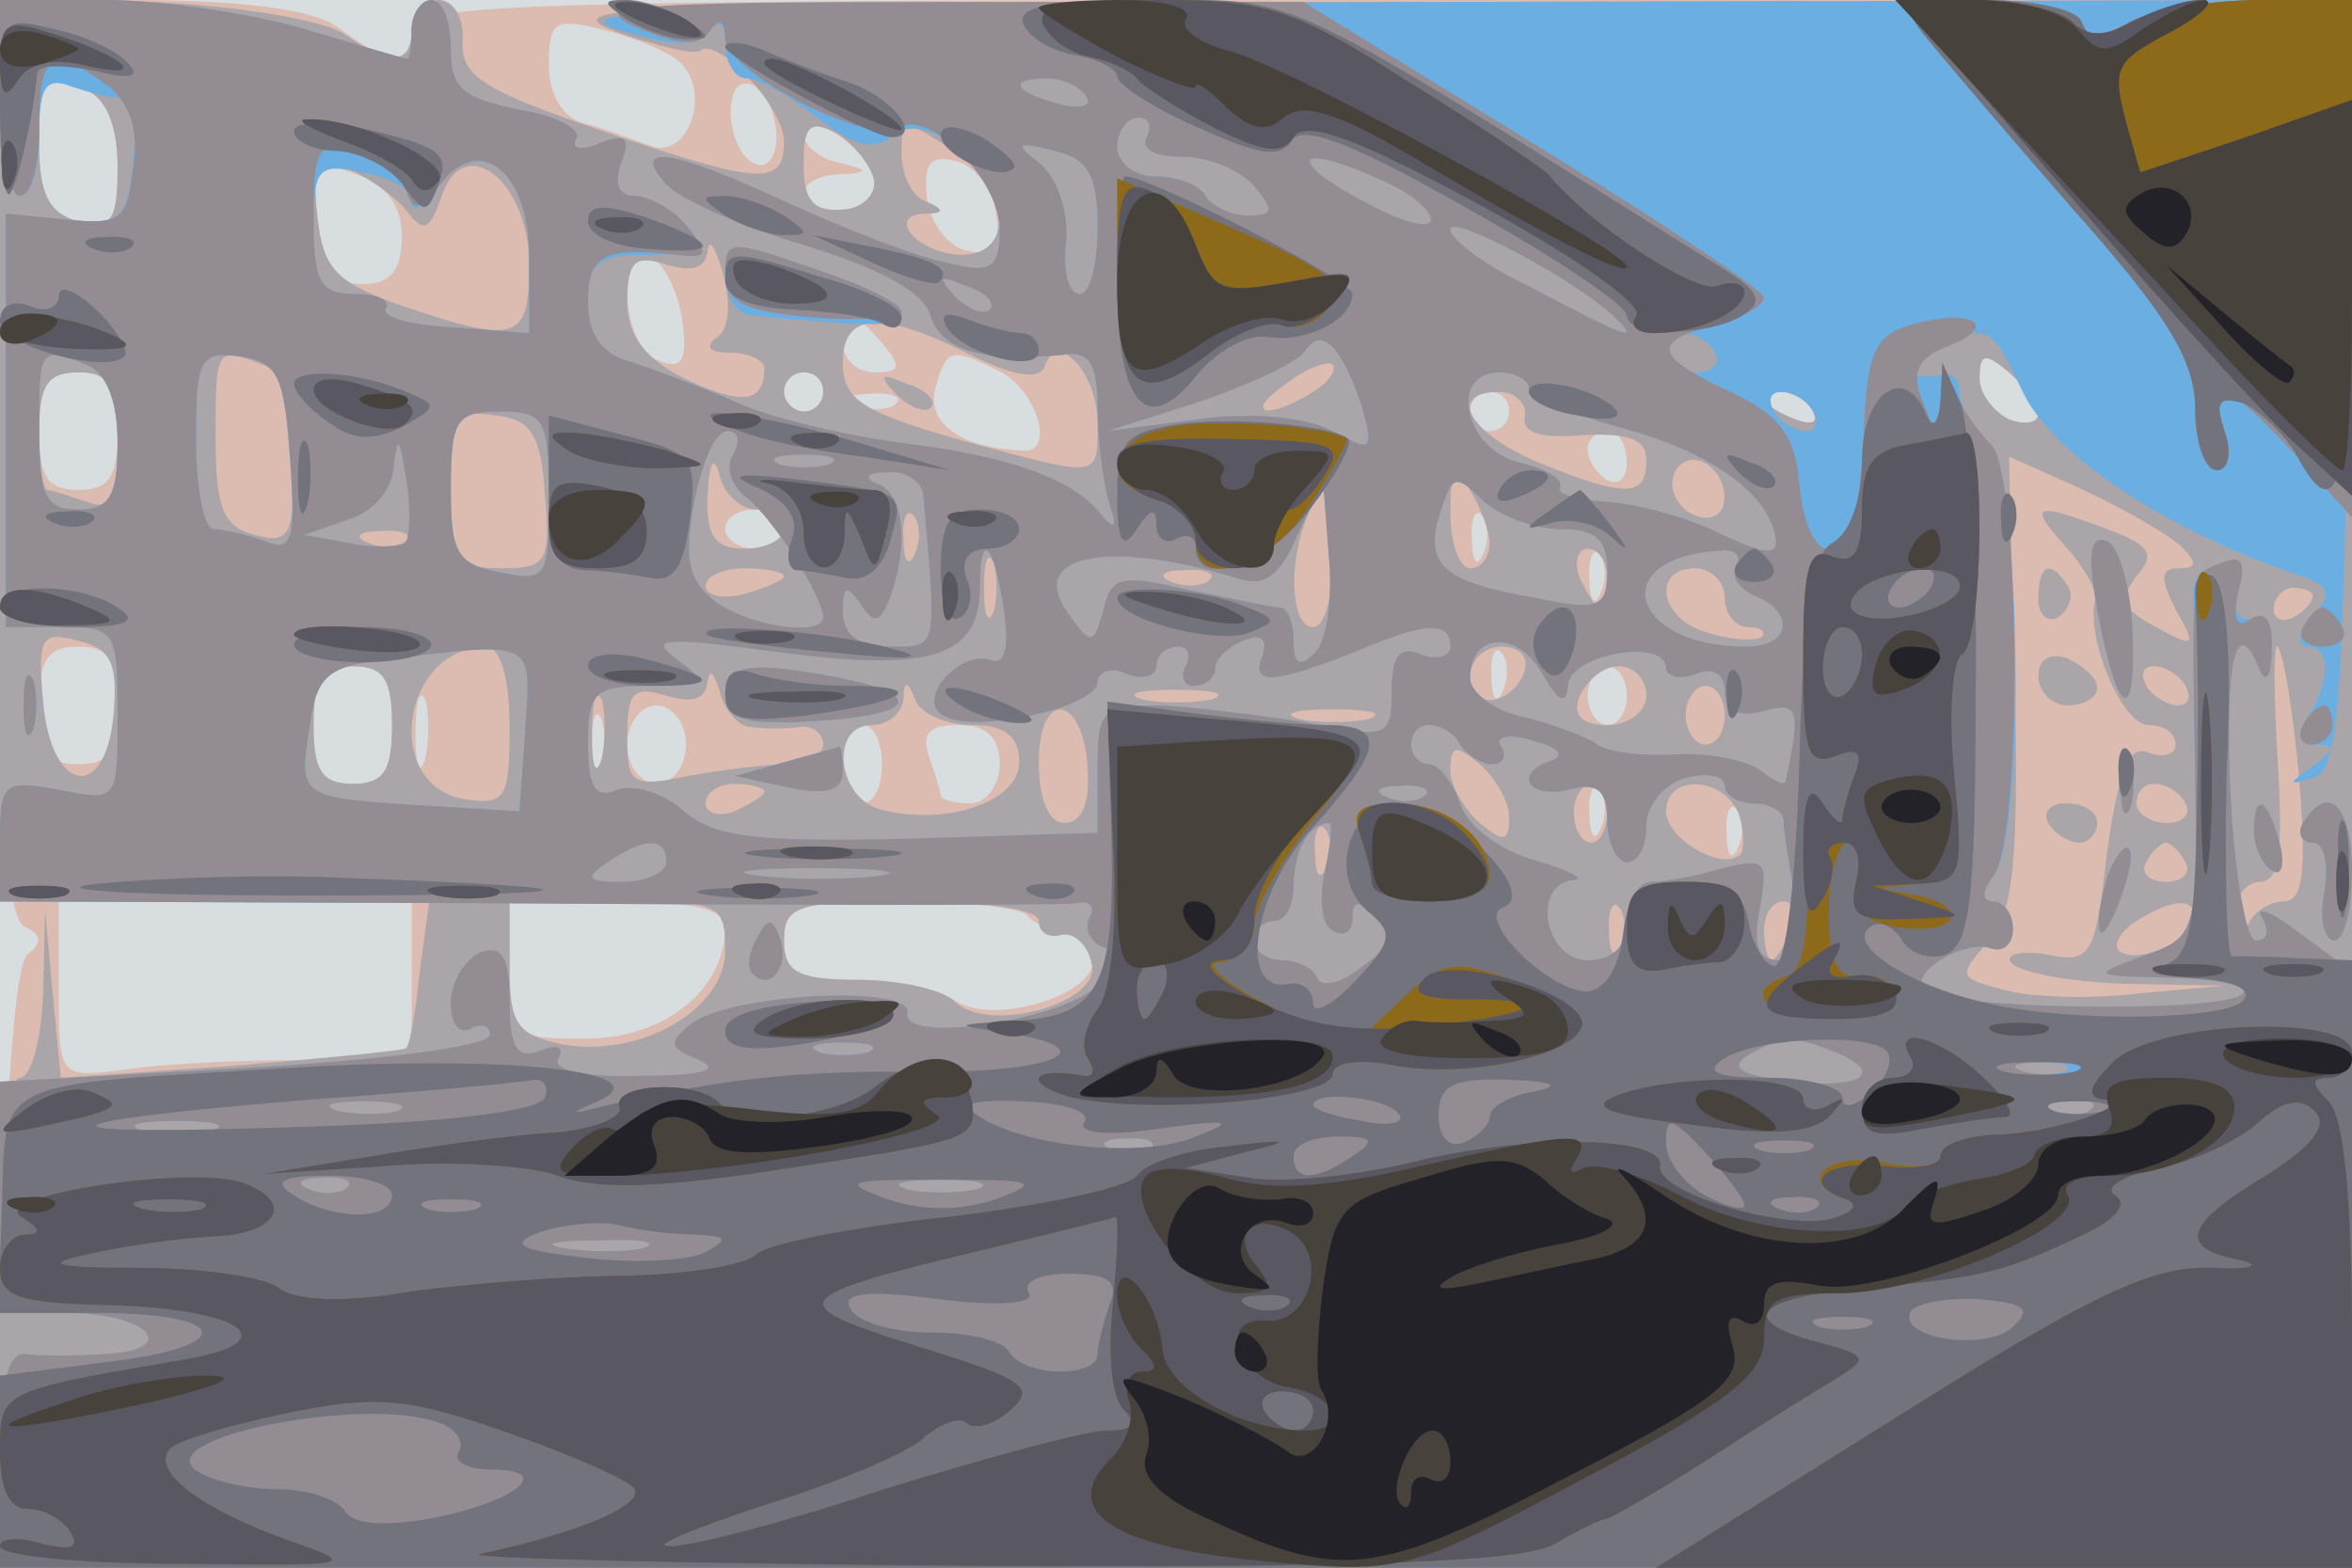
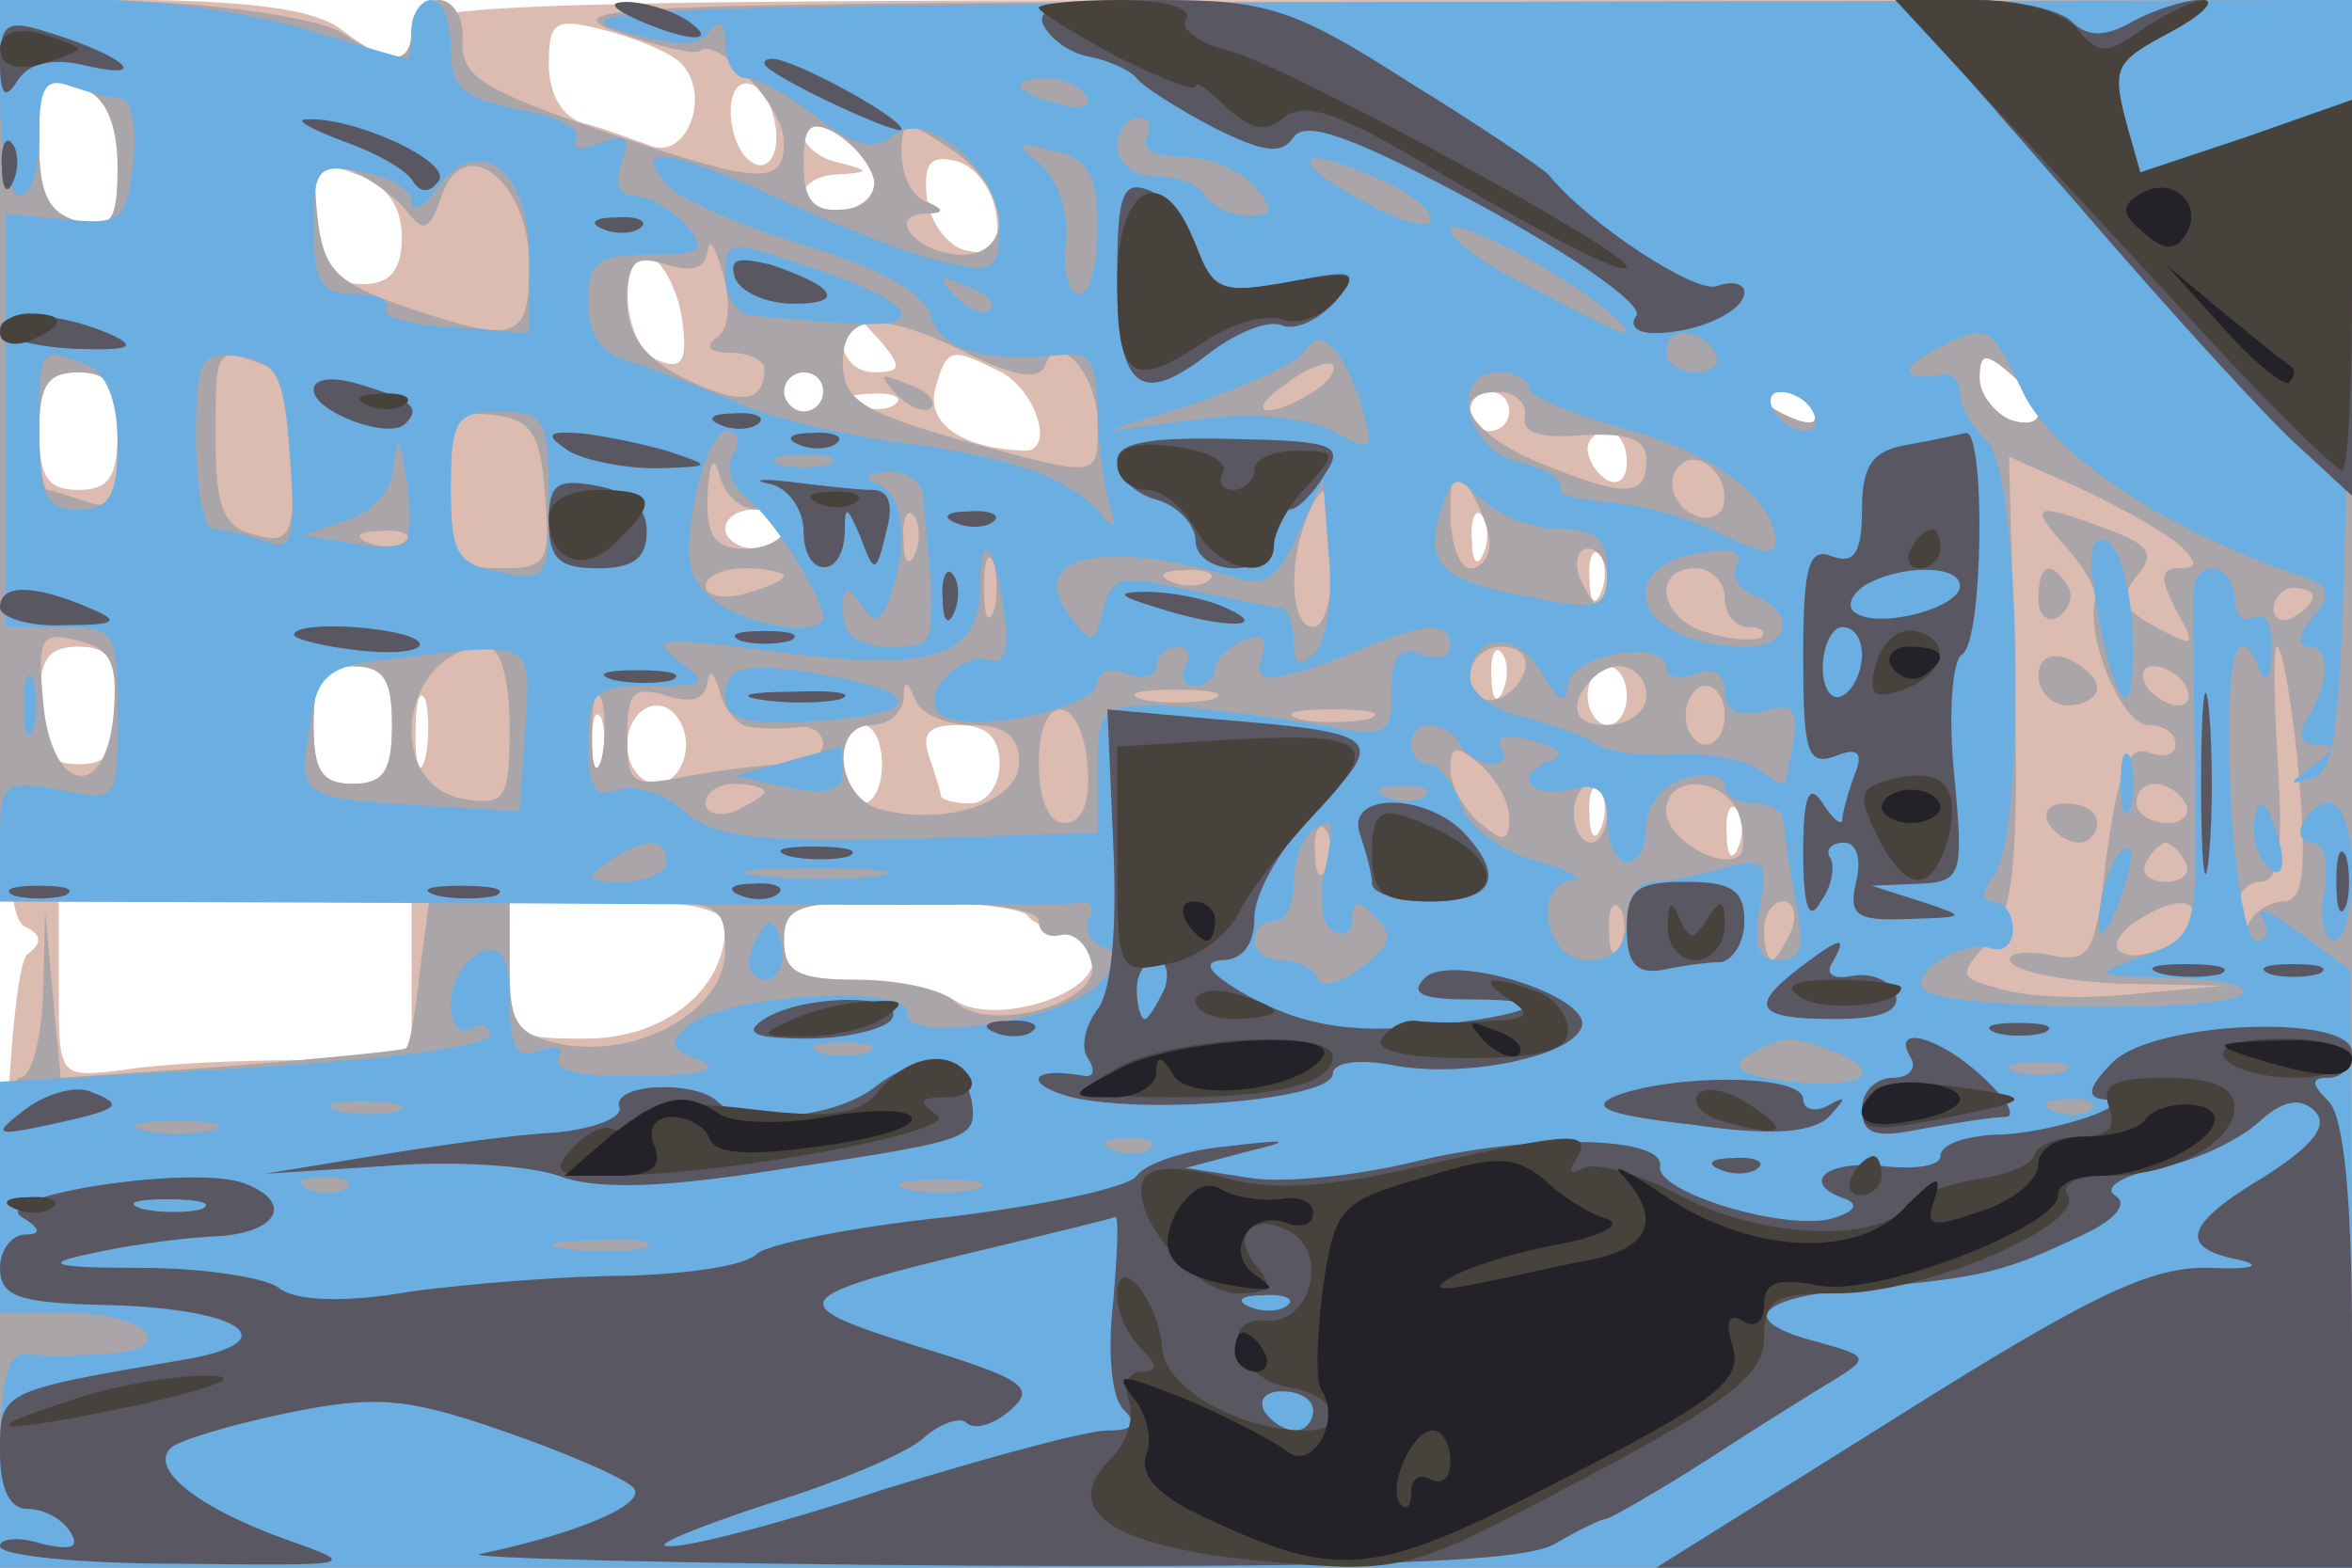
<svg xmlns="http://www.w3.org/2000/svg" width="120" height="80">
  <g>
    <svg width="120" height="80" />
    <svg width="120" height="80" version="1.0" viewBox="0 0 120 80">
      <g fill="#d8dedf" transform="matrix(.1 0 0 -.1 0 80)">
-         <path d="M0 400V0h1200v800H0V400z" />
-       </g>
+         </g>
    </svg>
    <svg width="120" height="80" version="1.0" viewBox="0 0 120 80">
      <g fill="#dcbbb1" transform="matrix(.1 0 0 -.1 0 80)">
        <path d="M0 566c0-178 3-236 13-239 8-4 9-8 1-14-6-5-11-69-13-160L-2 0h1202v800H705c-433 0-495-2-495-15 0-19-11-19-36 0-13 10-44 14-96 15H0V566zm346 203c18-15 5-52-15-43-9 3-24 9-33 11-11 3-18 15-18 30 0 22 3 24 27 18 16-4 33-11 39-16zM44 754c10-4 16-18 16-39 0-28-3-32-20-28-15 4-20 14-20 39 0 37 0 37 24 28zm352-21c1-12-4-19-10-17-16 6-18 46-3 41 7-2 12-13 13-24zm50-25c1-8-7-15-17-15-11-1-19 2-19 8 0 5 8 10 18 10 16 1 16 2 0 6-10 2-18 9-18 14 0 15 33-6 36-23zm-241-29c0-17-6-24-20-24-15 0-21 8-23 32-3 31-2 32 20 24 15-5 23-16 23-32zm303 13c3-18-1-23-14-20-9 1-19 13-21 26-2 18 1 23 14 20 10-2 19-14 21-26zm-160-55c3-21 0-26-12-21-19 7-22 58-3 52 6-3 13-17 15-31zm102-12c10-12 10-15-4-15-9 0-16 7-16 15s2 15 4 15 9-7 16-15zm61-15c18-10 27-40 12-40-31 1-50 13-46 31 6 22 8 22 34 9zm529-21c0-5-7-6-15-3-8 4-15 13-15 21 0 13 3 13 15 3 8-7 15-16 15-21zm-980-9c0-23-4-30-20-30s-20 7-20 30 4 30 20 30 20-7 20-30zm360 20c0-5-4-10-10-10-5 0-10 5-10 10 0 6 5 10 10 10 6 0 10-4 10-10zm37-6c-3-3-12-4-19-1-8 3-5 6 6 6 11 1 17-2 13-5zm313-4c0-5-4-10-10-10-5 0-10 5-10 10 0 6 5 10 10 10 6 0 10-4 10-10zm155 0c3-6-1-7-9-4-18 7-21 14-7 14 6 0 13-4 16-10zm-95-26c0-8-4-12-10-9-5 3-10 10-10 16 0 5 5 9 10 9 6 0 10-7 10-16zm-430-34c0-5-7-10-15-10s-15 5-15 10c0 6 7 10 15 10s15-4 15-10zm357-12c-3-8-6-5-6 6-1 11 2 17 5 13 3-3 4-12 1-19zm60-20c-3-8-6-5-6 6-1 11 2 17 5 13 3-3 4-12 1-19zM60 440c0-23-4-30-20-30s-20 7-20 30 4 30 20 30 20-7 20-30zm707 8c-3-8-6-5-6 6-1 11 2 17 5 13 3-3 4-12 1-19zm-567-18c0-23-4-30-20-30s-20 7-20 30 4 30 20 30 20-7 20-30zm630 15c0-8-4-15-10-15-5 0-10 7-10 15s5 15 10 15c6 0 10-7 10-15zm-613-32c-3-10-5-4-5 12 0 17 2 24 5 18 2-7 2-21 0-30zm90-5c-3-7-5-2-5 12s2 19 5 13c2-7 2-19 0-25zm43 12c0-11-7-20-15-20s-15 9-15 20 7 20 15 20 15-9 15-20zm100-10c0-11-4-20-10-20-5 0-10 9-10 20s5 20 10 20c6 0 10-9 10-20zm60 0c0-11-7-20-15-20s-15 2-15 4-3 11-6 20c-4 12 0 16 15 16 14 0 21-6 21-20zm307-32c-3-8-6-5-6 6-1 11 2 17 5 13 3-3 4-12 1-19zm70-10c-3-8-6-5-6 6-1 11 2 17 5 13 3-3 4-12 1-19zm-677-68v-40l-57-1c-32 0-73-2-90-5-33-4-33-4-33 41v45h180v-40zm160 27c0-32-31-57-71-57-38 0-39 1-39 35v35h55c38 0 55-4 55-13zm154 6c4-5 13-8 19-8 5 0 12-6 14-12 7-19-48-37-69-24-10 6-34 11-53 11-28 0-35 4-35 20 0 18 7 20 58 20 32 0 62-3 66-7z" />
      </g>
    </svg>
    <svg width="120" height="80" version="1.0" viewBox="0 0 120 80">
      <g fill="#aaa5a8" transform="matrix(.1 0 0 -.1 0 80)">
        <path d="M0 571V340h219l-5-37c-2-20-5-37-7-38-1-1-41-5-89-9l-87-6-4 42-4 43-1-42c-1-24-6-43-12-43S0 202 0 125V0h1200v800l-463-1c-413 0-458-2-423-15 22-8 41-12 43-10 9 8 43-29 43-46 0-23-11-23-95 6-58 20-70 27-69 45 1 12-5 21-12 21-8 0-14-7-14-15 0-18-10-19-35-2-11 7-55 14-97 16l-78 3V571zm44 183c10-4 16-18 16-39 0-28-3-32-20-28-15 4-20 14-20 39 0 37 0 37 24 28zm402-46c1-8-7-15-17-15-14-1-19 5-19 23 0 20 3 23 17 16 9-6 17-16 19-24zm64-19c0-12-7-19-19-19-22 0-40 20-19 21 10 0 10 2 1 6-7 2-13 13-13 24 0 18 1 19 25 3 14-9 25-25 25-35zm-303 4c9-12 12-11 18 6 11 35 45 9 45-34 0-39-6-41-65-21-34 12-40 19-43 45s0 30 15 25c10-4 23-13 30-21zm159-65c-7-5-4-8 7-8 9 0 17-4 17-8 0-18-12-19-41-5-20 10-29 22-29 39 0 21 4 24 20 19 13-4 20-2 21 7 1 7 4 2 8-12 4-15 3-28-3-32zm131-10c21-10 33-12 36-5 6 19 27-3 27-29 0-29 2-28-72-8-48 14-58 20-58 39 0 26 20 27 67 3zm-363-4c11-4 16-19 16-49 0-38-2-43-20-38-16 4-20 14-20 49 0 47 0 47 24 38zm536-14c-24-15-36-11-14 4 10 8 21 12 24 10 2-3-2-9-10-14zm370-11c0-5-7-6-15-3-8 4-15 13-15 21 0 13 3 13 15 3 8-7 15-16 15-21zM60 574c0-29-3-35-16-30-9 3-18 6-20 6s-4 14-4 30c0 23 4 30 20 30s20-7 20-36zm360 26c0-5-4-10-10-10-5 0-10 5-10 10 0 6 5 10 10 10 6 0 10-4 10-10zm358-12c-2-9 8-12 30-10 23 1 32-2 32-13 0-19-11-19-55-1-36 15-47 36-20 36 8 0 14-6 13-12zm147 2c3-6-1-7-9-4-18 7-21 14-7 14 6 0 13-4 16-10zm-647-42c3-35 1-38-22-38-24 0-26 4-26 41 0 36 2 40 23 37 18-2 23-10 25-40zm108-8c8 0 14-4 14-10 0-5-9-10-20-10-15 0-20 6-19 28 1 16 3 20 6 10 2-10 11-18 19-18zm493 1c-3-6-10-7-18-2-7 5-10 14-6 21 9 14 29-2 24-19zm234-20c8-8 8-11-1-11-10 0-10-5-2-21 11-19 10-20-10-9-17 9-19 14-10 26 10 11 7 16-15 24-37 14-41 13-21-9 9-10 16-22 15-27-5-20 14-64 27-64 8 0 14-4 14-10 0-5-6-7-14-4-10 4-15-9-21-51-6-53-8-57-31-52-13 2-21 0-18-4 3-5 29-10 57-11l52-1-44-4c-25-3-55-2-69 2-23 6-23 7-8 24 13 15 16 38 14 133l-3 115 38-17c21-10 44-23 50-29zm-353 2c0-7-4-13-10-13-5 0-10 12-10 28 0 21 2 24 10 12 5-8 10-21 10-27zm-80-8c0-19-4-35-10-35-11 0-13 30-4 54 10 25 14 19 14-19zm-213 3c-3-8-6-5-6 6-1 11 2 17 5 13 3-3 4-12 1-19zm-260 6c-3-3-12-4-19-1-8 3-5 6 6 6 11 1 17-2 13-5zm300-36c-3-7-5-2-5 12s2 19 5 13c2-7 2-19 0-25zm313 17c0-8-2-15-4-15s-6 7-10 15c-3 8-1 15 4 15 6 0 10-7 10-15zm-420 1c0-2-9-6-20-9s-20-1-20 4 9 9 20 9 20-2 20-4zm217-2c-3-3-12-4-19-1-8 3-5 6 6 6 11 1 17-2 13-5zm263-9c0-8 5-15 12-15 6 0 9-2 7-5-3-2-15-2-27 2-25 6-30 33-7 33 8 0 15-7 15-15zm300 1c0-3-4-8-10-11-5-3-10-1-10 4 0 6 5 11 10 11 6 0 10-2 10-4zM58 436c-4-46-32-41-36 6-3 33-1 36 18 31 17-4 20-12 18-37zm202-7c0-36-2-40-22-37-43 6-34 77 10 78 7 0 12-15 12-41zm518 29c-6-18-28-21-28-4 0 9 7 16 16 16s14-5 12-12zm395-55c4-48 2-63-8-63-7 0-16-6-18-12-3-8-6-6-6 5-1 9 5 17 12 17 10 0 12 15 9 63-2 34-2 60 0 57 3-3 8-33 11-67zm-973 27c0-23-4-30-20-30s-20 7-20 30 4 30 20 30 20-7 20-30zm183-1c7-1 18-1 25 0 6 1 12-3 12-9 0-5-8-10-19-10-10 0-33-3-50-6-29-6-31-4-31 20 0 23 3 26 20 21 13-4 20-2 21 7 1 7 3 5 6-4 2-10 10-19 16-19zm457 16c0-8-9-15-20-15-13 0-18 5-14 15 4 8 12 15 20 15s14-7 14-15zm275 5c3-5 2-10-4-10-5 0-13 5-16 10-3 6-2 10 4 10 5 0 13-4 16-10zm-808-37c-3-10-5-4-5 12 0 17 2 24 5 18 2-7 2-21 0-30zm189 17c17 0 24-6 24-19 0-20-37-33-71-24-22 6-26 43-4 43 8 0 15 6 16 13 0 10 2 10 6 0 2-7 16-13 29-13zm122 13c-10-2-26-2-35 0-10 3-2 5 17 5s27-2 18-5zm262-8c0-8-4-15-10-15-5 0-10 7-10 15s5 15 10 15c6 0 10-7 10-15zm-325-28c1-17-3-27-12-27-8 0-13 12-13 31 0 38 23 35 25-4zm143 26c-10-2-26-2-35 0-10 3-2 5 17 5s27-2 18-5zm72-50c0-13-3-13-15-3-8 7-15 19-15 27 0 13 3 13 15 3 8-7 15-19 15-27zm-380 13c0-2-7-6-15-10-8-3-15-1-15 4 0 6 7 10 15 10s15-2 15-4zm430-11c0-8-4-15-8-15-5 0-9 7-9 15s4 15 9 15c4 0 8-7 8-15zm67 0c3-9 3-18 1-21-9-9-38 8-38 22 0 19 29 18 37-1zm228 5c3-5-1-10-9-10-9 0-16 5-16 10 0 6 4 10 9 10 6 0 13-4 16-10zm-438-32c-3-8-6-5-6 6-1 11 2 17 5 13 3-3 4-12 1-19zm438 2c3-5-1-10-10-10s-13 5-10 10c3 6 8 10 10 10s7-4 10-10zm-745-45c0-30-43-55-83-48-23 5-27 10-27 39v34h55c52 0 55-1 55-25zm160 15c0-6 5-9 12-7 6 1 13-5 15-15 5-20-53-36-70-19-6 6-28 11-49 11-31 0-38 4-38 20 0 18 7 20 65 20 37 0 65-4 65-10zm297-12c-3-8-6-5-6 6-1 11 2 17 5 13 3-3 4-12 1-19zm87 7c-4-8-8-15-10-15s-4 7-4 15 4 15 10 15c5 0 7-7 4-15zm206 6c0-11-31-24-39-16-3 3 1 10 9 15 19 12 30 12 30 1zM457 599c7-7 15-10 18-7s-2 9-12 12c-14 6-15 5-6-5zm583-105c0-8 5-12 10-9 6 4 8 11 5 16-9 14-15 11-15-7zm0-39c0-8 7-15 15-15s15 4 15 9-7 11-15 15c-9 3-15 0-15-9zm5-75c3-5 10-10 16-10 5 0 9 5 9 10 0 6-7 10-16 10-8 0-12-4-9-10z" />
      </g>
    </svg>
    <svg width="120" height="80" version="1.0" viewBox="0 0 120 80">
      <g fill="#6baee2" transform="matrix(.1 0 0 -.1 0 80)">
        <path d="M0 750c0-27 5-50 10-50 6 0 10 14 10 31 0 24 3 30 16 25 9-3 20-6 25-6 6 0 9-15 7-32-3-30-6-33-34-30l-31 3V480h29c27 0 28-2 28-45 0-44 0-44-30-38-28 5-30 4-30-26v-31l268-1c147-1 273-1 281 0 7 2 10-2 7-7-3-6 0-12 6-15 10-3 9-8-2-20-19-18-100-30-97-14 3 15-92 10-111-6-11-9-11-12 5-18 11-5 1-8-30-8-29-1-46 3-42 9 3 6-1 7-9 4-12-5-16 1-16 25 0 23-4 29-15 25-8-4-15-15-15-26 0-10 4-16 10-13 5 3 10 2 10-3 0-6-56-13-125-17L0 248V130h34c42 0 59-19 19-21-15-1-34-1-40 0-9 1-13-15-13-54V0h1200v153l-1 152-26 19c-14 11-23 14-19 8 4-7 3-12-3-12-5 0-11 34-13 75-3 69 3 93 15 63 3-7 6-3 6 10 1 13-3 20-9 17-5-3-10 1-10 9 0 19-20 22-21 4 0-7 0-50 1-94 1-81 1-82-27-92-27-10-26-10 17-11 26-1 40-5 33-9-15-9-152-7-161 3-9 8 20 26 34 21 6-2 11 2 11 10s-5 14-10 14c-6 0-6 5 0 13 17 20 14 205-3 222-8 7-14 18-14 24s-3 10-7 10c-24-4-25 3-3 14 24 12 26 11 42-23 16-33 74-71 142-94 15-5 16-9 6-21-8-9-8-15-2-15 11 0 11-18-1-37-5-8-3-13 5-13 10 0 9-3-2-11-13-9-13-10 0-6 13 3 15 36 18 200l3 197-463-1c-382-1-456-4-423-14 29-9 42-9 47-1 5 7 8 4 8-6s5-18 11-18 22-9 36-20c19-15 29-17 39-9 17 14 54-18 54-48 0-20-4-23-27-17-16 3-51 17-80 30-60 28-81 31-64 11 6-8 38-22 71-32 39-12 62-24 65-37 6-17 27-23 68-19 13 2 17-5 17-28 0-16 3-38 6-48 4-11 3-14-3-7-14 19-46 31-103 38-30 4-68 13-85 21-16 7-40 16-52 20-16 4-23 14-23 31 0 20 5 24 31 24 27 0 30 2 19 15-7 8-19 15-26 15-8 0-11 6-7 17 5 13 2 15-11 10-9-4-15-3-12 2s-10 12-29 15c-29 6-35 11-35 31 0 14-4 25-10 25-5 0-10-7-10-15s-1-15-2-15c-2 0-25 7-52 15s-73 15-103 15H0v-50zm554 1c4-5-3-7-14-4-23 6-26 13-6 13 8 0 17-4 20-9zm31-21c-3-6 4-10 18-10s30-7 37-15c10-12 10-15-3-15-9 0-19 5-22 10-3 6-15 10-26 10-10 0-19 7-19 15s5 15 11 15c5 0 7-4 4-10zm-25-46c0-19-4-34-9-34-6 0-9 12-7 28 1 15-5 32-14 39-13 10-11 11 8 6 17-4 22-12 22-39zm-350 13c0-6 6-3 13 7 21 29 47 10 47-35v-39l-39 3c-21 1-37 5-34 10 2 4-5 7-16 7-17 0-21 6-21 34 0 30 2 33 25 28 14-2 25-9 25-15zm495 11c14-6 25-15 25-20s-13-2-30 7c-45 23-41 34 5 13zm120-71c12-12 4-9-47 18-21 10-38 23-38 28 0 8 65-26 85-46zm-320 5c-3-3-11 0-18 7-9 10-8 11 6 5 10-3 15-9 12-12zm190-50c6-22 5-23-15-12-13 7-41 10-69 6l-46-6 47 15c26 9 50 20 54 26 8 13 19 2 29-29zm180 28c3-5-1-10-9-10-9 0-16 5-16 10 0 6 4 10 9 10 6 0 13-4 16-10zm-831-6c10-4 16-18 16-40 0-27-4-34-20-34-17 0-20 7-20 40 0 43 0 43 24 34zm104-48c3-42 1-48-13-42-9 3-21 6-26 6s-9 21-9 46c0 41 2 45 23 42 19-3 22-10 25-52zm632 36c0-4 21-13 46-20 46-12 77-34 80-57 1-9-6-8-29 3-16 8-42 15-58 16-15 1-25 4-23 7 2 4-7 10-21 13-28 7-36 46-10 46 8 0 15-4 15-8zm145-12c3-5 2-10-4-10-5 0-13 5-16 10-3 6-2 10 4 10 5 0 13-4 16-10zm-645-44c0-41-1-43-25-38-22 4-25 10-25 43 0 35 3 39 25 39 23 0 25-4 25-44zm-73-23c-3-2-16-3-29 0l-23 4 23 8c13 4 23 16 23 29 2 14 3 12 6-7 3-16 2-31 0-34zm167 45c-4-6-1-16 7-22 14-11 39-51 39-61s-37-5-55 8c-14 11-16 21-11 50 4 21 11 37 17 37s7-5 3-12zm49-5c-7-2-19-2-25 0-7 3-2 5 12 5s19-2 13-5zm48-15c7-80 8-78-17-78-16 0-24 6-24 18 0 13 2 14 9 4 7-11 10-10 15 3 10 27 7 53-6 58-8 3-6 6 5 6 9 1 17-5 18-11zm325-18c18 0 24-5 24-21 0-19-4-21-37-14-47 8-57 17-48 44 6 19 8 19 21 6 9-8 26-15 40-15zm-125-63c-8-8-11-6-11 6 0 9-3 17-7 17-5 0-25 5-47 9-34 8-39 7-43-10-5-18-6-19-18-2-22 30 21 38 86 18 14-5 22 1 31 22l13 28 3-39c2-21-1-43-7-49zm-159 23c3-20 1-29-6-27-16 6-39-20-25-28 15-10 79 4 79 17 0 5 7 8 15 4 8-3 15-1 15 4 0 6 5 10 11 10 5 0 7-4 4-10-3-5-1-10 4-10 6 0 11 4 11 9s7 11 14 14c10 4 13 1 10-8-6-15 6-14 49 3 35 15 47 15 47 2 0-5-7-7-15-4-11 5-15-1-15-19 0-23-2-24-42-16-24 4-58 8-75 9-31 0-33-2-33-32v-33l-96-3c-79-2-100 1-115 14-10 9-25 14-34 11-11-5-15 1-15 23 0 27 3 30 32 30s30 1 14 13-8 12 53 4c77-10 101-2 101 34 0 29 7 22 12-11zm374 21c-3-5 1-11 9-15 21-8 19-26-4-26-60 0-72 46-13 49 7 1 11-3 8-8zm-86-61c0 16 50 25 50 9 0-4 7-6 15-3 9 4 15 0 15-9 0-10 7-13 19-10 19 5 20 2 12-36-1-2-7 1-13 6-7 5-26 9-43 8-16-1-34 1-40 5-5 4-22 10-37 14-16 3-28 13-28 20 0 23 24 25 37 2 8-14 12-16 13-6zm-532-22-3-42-50 3c-62 4-63 4-57 40 3 25 9 31 36 34 80 10 77 11 74-35zm477-8c3-5 11-10 16-10 6 0 8 4 5 9-4 5 4 7 16 3 12-3 17-7 10-10-20-6-13-20 8-15 15 4 20 0 20-16 0-11 5-21 10-21 6 0 10 8 10 19 0 10 9 21 20 24s20 1 20-4 7-9 15-9 15-4 15-9 3-23 6-40c5-24 3-31-8-31s-14 7-10 27c4 24 3 25-19 20-13-4-30-7-36-7-7 0-13-9-13-20 0-13-7-20-20-20-22 0-29 39-7 41 6 0-2 5-20 10s-35 18-38 29c-4 11-11 20-16 20s-9 5-9 10c0 6 4 10 9 10 6 0 13-4 16-10zm-18-26c-3-3-12-4-19-1-8 3-5 6 6 6 11 1 17-2 13-5zm-51-38c-3-14-2-28 4-31 5-3 10-1 10 6 0 10 3 10 12 1s8-15-8-26c-10-8-20-10-22-5s-10 9-18 9-14 5-14 10c0 6 5 10 10 10 6 0 10 8 10 18 0 18 8 32 18 32 2 0 1-11-2-24zm-336 4c0-5-10-10-22-10-19 0-20 2-8 10 19 13 30 13 30 0zm108-7c-15-2-42-2-60 0s-6 4 27 4 48-2 33-4zm-5-90c-7-2-19-2-25 0-7 3-2 5 12 5s19-2 13-5zm491 1c29-11 17-20-20-16-25 3-32 7-23 13 17 10 23 11 43 3zm119-11c-7-2-19-2-25 0-7 3-2 5 12 5s19-2 13-5zm-850-20c-7-2-21-2-30 0-10 3-4 5 12 5 17 0 24-2 18-5zm864 1c-3-3-12-4-19-1-8 3-5 6 6 6 11 1 17-2 13-5zm-959-11c-10-2-26-2-35 0-10 3-2 5 17 5s27-2 18-5zm479-9c-3-3-12-4-19-1-8 3-5 6 6 6 11 1 17-2 13-5zm-410-20c-3-3-12-4-19-1-8 3-5 6 6 6 11 1 17-2 13-5zm321-1c-10-2-26-2-35 0-10 3-2 5 17 5s27-2 18-5zm-170-30c-10-2-28-2-40 0-13 2-5 4 17 4 22 1 32-1 23-4zm42 282c0-12 10-15 45-13 52 3 58 13 14 22-47 9-59 7-59-9zm30-34-25-7 28-6c19-4 27-1 27 8 0 8-1 14-2 13-2-1-14-4-28-8zm-30 248c0-10 6-19 13-20 65-6 77-6 77 1 0 5-20 15-45 23-43 15-45 15-45-4zm700-170c10-55 20-61 18-11-1 23-7 43-13 46-9 3-10-7-5-35zM12 440c0-14 2-19 5-12 2 6 2 18 0 25-3 6-5 1-5-13zm1070-40c0-14 2-19 5-12 2 6 2 18 0 25-3 6-5 1-5-13zm68-24c0-8 4-17 9-20 5-4 7 3 4 14-6 23-13 26-13 6zm25 4c-3-5-1-10 5-10s8-11 6-25c-3-14 0-25 5-25s9 16 9 35c0 34-12 46-25 25zm-99-25c-3-9-6-22-5-28 0-7 5-1 10 12s8 26 5 28c-2 2-6-3-10-12zm-690-34c-4-7-5-15-2-18 9-9 19 4 14 18-4 11-6 11-12 0z" />
      </g>
    </svg>
    <svg width="120" height="80" version="1.0" viewBox="0 0 120 80">
      <g fill="#938d93" transform="matrix(.1 0 0 -.1 0 80)">
-         <path d="M0 750c0-27 5-50 10-50 6 0 10 16 10 35 0 38 6 42 34 22 12-9 17-23 14-42-3-27-6-30-34-27l-31 3V480h29c27 0 28-2 28-45 0-44 0-44-30-38-28 5-30 4-30-26v-31l268-1c147-1 273-1 281 0 7 2 10-2 7-7-3-6 0-12 6-15 10-3 9-8-2-20-19-18-100-30-97-14 3 15-92 10-111-6-11-9-11-12 5-18 11-5 1-8-30-8-29-1-46 3-42 9 3 6-1 7-9 4-12-5-16 1-16 25 0 23-4 29-15 25-8-4-15-15-15-26 0-10 4-16 10-13 5 3 10 2 10-3 0-6-56-13-125-17L0 248V130h34c42 0 59-19 19-21-15-1-34-1-40 0-9 1-13-15-13-54V0h1200v153l-1 152-26 19c-14 11-23 14-19 8 4-7 3-12-3-12-5 0-11 34-13 75-3 69 3 93 15 63 3-7 6-3 6 10 1 15-3 21-11 16-7-5-9 0-6 14 4 15 2 19-8 15-16-6-16-3-14-109 1-81 1-82-27-92-27-10-26-10 17-11 26-1 40-5 33-9-15-9-152-7-161 3-9 8 20 26 34 21 6-2 11 2 11 10s-5 14-10 14c-6 0-6 5 0 13 15 18 14 205-1 220-7 7-15 19-19 27-4 11-6 10-7-5l-1-20-8 20c-6 15-3 22 12 28 27 10 15 20-15 12-21-5-25-13-27-52-1-26-4-50-7-55-11-18-23-6-26 25-2 25-10 35-35 47-39 18-41 26-8 34 14 4 25 10 25 14s-53 39-118 79l-117 72H480c-159 0-181-2-155-13 21-9 32-10 37-2 5 7 8 6 8-4 1-17 74-55 89-45 16 9 51-27 51-52 0-20-4-23-27-17-16 3-51 17-80 30-60 28-81 31-64 11 6-8 38-22 71-32 39-12 62-24 65-37 6-17 27-23 68-19 13 2 17-5 17-28 0-16 3-38 6-48 4-11 3-14-3-7-14 19-46 31-103 38-30 4-68 13-85 21-16 7-40 16-52 20-16 4-23 14-23 31 0 24 8 28 45 24 16-2 17 0 6 14-7 9-20 16-27 16-8 0-11 6-7 17 5 13 2 15-11 10-9-4-15-3-12 2s-10 12-29 15c-29 6-35 11-35 31 0 14-4 25-10 25-5 0-10-7-10-15s-1-15-2-15c-2 0-25 7-52 15s-73 15-103 15H0v-50zm554 1c4-5-3-7-14-4-23 6-26 13-6 13 8 0 17-4 20-9zm31-21c-3-6 4-10 18-10s30-7 37-15c10-12 10-15-3-15-9 0-19 5-22 10-3 6-15 10-26 10-10 0-19 7-19 15s5 15 11 15c5 0 7-4 4-10zm-378-27c4-11 7-11 17 2 20 28 46 8 46-36v-39l-39 3c-21 1-37 5-34 10 2 4-5 7-16 7-18 0-21 6-21 39 0 35 2 39 21 34 11-3 23-12 26-20zm353-19c0-19-4-34-9-34-6 0-9 12-7 28 1 15-5 32-14 39-13 10-11 11 8 6 17-4 22-12 22-39zm145 24c14-6 25-15 25-20s-13-2-30 7c-45 23-41 34 5 13zm120-71c12-12 4-9-47 18-21 10-38 23-38 28 0 8 65-26 85-46zm-320 5c-3-3-11 0-18 7-9 10-8 11 6 5 10-3 15-9 12-12zm190-50c6-22 5-23-15-12-13 7-41 10-69 6l-46-6 47 15c26 9 50 20 54 26 8 13 19 2 29-29zM44 614c10-4 16-18 16-40 0-27-4-34-20-34-17 0-20 7-20 40 0 43 0 43 24 34zm104-48c3-42 1-48-13-42-9 3-21 6-26 6s-9 21-9 46c0 41 2 45 23 42 19-3 22-10 25-52zm632 36c0-4 21-13 46-20 46-12 77-34 80-57 1-9-6-8-29 3-16 8-42 15-58 16-15 1-25 4-23 7 2 4-7 10-21 13-28 7-36 46-10 46 8 0 15-4 15-8zm-500-56c0-41-1-43-25-38-22 4-25 10-25 43 0 35 3 39 25 39 23 0 25-4 25-44zm-73-23c-3-2-16-3-29 0l-23 4 23 8c13 4 23 16 23 29 2 14 3 12 6-7 3-16 2-31 0-34zm167 45c-4-6-1-16 7-22 14-11 39-51 39-61s-37-5-55 8c-14 11-16 21-11 50 4 21 11 37 17 37s7-5 3-12zm49-5c-7-2-19-2-25 0-7 3-2 5 12 5s19-2 13-5zm48-15c7-80 8-78-17-78-16 0-24 6-24 18 0 13 2 14 9 4 7-11 10-10 15 3 10 27 7 53-6 58-8 3-6 6 5 6 9 1 17-5 18-11zm325-18c18 0 24-5 24-21 0-19-4-21-37-14-47 8-57 17-48 44 6 19 8 19 21 6 9-8 26-15 40-15zm-125-63c-8-8-11-6-11 6 0 9-3 17-7 17-5 0-25 5-47 9-34 8-39 7-43-10-5-18-6-19-18-2-22 30 21 38 86 18 14-5 22 1 31 22l13 28 3-39c2-21-1-43-7-49zm-159 23c3-20 1-29-6-27-16 6-39-20-25-28 15-10 79 4 79 17 0 5 7 8 15 4 8-3 15-1 15 4 0 6 5 10 11 10 5 0 7-4 4-10-3-5-1-10 4-10 6 0 11 4 11 9s7 11 14 14c10 4 13 1 10-8-6-15 6-14 49 3 35 15 47 15 47 2 0-5-7-7-15-4-11 5-15-1-15-19 0-23-2-24-42-16-24 4-58 8-75 9-31 0-33-2-33-32v-33l-96-3c-79-2-100 1-115 14-10 9-25 14-34 11-11-5-15 1-15 23 0 27 3 30 32 30s30 1 14 13-8 12 53 4c77-10 101-2 101 34 0 29 7 22 12-11zm374 21c-3-5 1-11 9-15 21-8 19-26-4-26-60 0-72 46-13 49 7 1 11-3 8-8zm-86-61c0 16 50 25 50 9 0-4 7-6 15-3 9 4 15 0 15-9 0-10 7-13 19-10 19 5 20 2 12-36-1-2-7 1-13 6-7 5-26 9-43 8-16-1-34 1-40 5-5 4-22 10-37 14-16 3-28 13-28 20 0 23 24 25 37 2 8-14 12-16 13-6zm-532-22-3-42-50 3c-62 4-63 4-57 40 3 25 9 31 36 34 80 10 77 11 74-35zm477-8c3-5 11-10 16-10 6 0 8 4 5 9-4 5 4 7 16 3 12-3 17-7 10-10-20-6-13-20 8-15 15 4 20 0 20-16 0-11 5-21 10-21 6 0 10 8 10 19 0 10 9 21 20 24s20 1 20-4 7-9 15-9 15-4 15-9 3-23 6-40c5-24 3-31-8-31s-14 7-10 27c4 24 3 25-19 20-13-4-30-7-36-7-7 0-13-9-13-20 0-13-7-20-20-20-22 0-29 39-7 41 6 0-2 5-20 10s-35 18-38 29c-4 11-11 20-16 20s-9 5-9 10c0 6 4 10 9 10 6 0 13-4 16-10zm-18-26c-3-3-12-4-19-1-8 3-5 6 6 6 11 1 17-2 13-5zm-51-38c-3-14-2-28 4-31 5-3 10-1 10 6 0 10 3 10 12 1s8-15-8-26c-10-8-20-10-22-5s-10 9-18 9-14 5-14 10c0 6 5 10 10 10 6 0 10 8 10 18 0 18 8 32 18 32 2 0 1-11-2-24zm-336 4c0-5-10-10-22-10-19 0-20 2-8 10 19 13 30 13 30 0zm108-7c-15-2-42-2-60 0s-6 4 27 4 48-2 33-4zm-5-90c-7-2-19-2-25 0-7 3-2 5 12 5s19-2 13-5zm491 1c29-11 17-20-20-16-25 3-32 7-23 13 17 10 23 11 43 3zm129-11c-7-2-21-2-30 0-10 3-4 5 12 5 17 0 24-2 18-5zm-860-20c-7-2-21-2-30 0-10 3-4 5 12 5 17 0 24-2 18-5zm864 1c-3-3-12-4-19-1-8 3-5 6 6 6 11 1 17-2 13-5zm-959-11c-10-2-26-2-35 0-10 3-2 5 17 5s27-2 18-5zm479-9c-3-3-12-4-19-1-8 3-5 6 6 6 11 1 17-2 13-5zm-410-20c-3-3-12-4-19-1-8 3-5 6 6 6 11 1 17-2 13-5zm321-1c-10-2-26-2-35 0-10 3-2 5 17 5s27-2 18-5zm-170-30c-10-2-28-2-40 0-13 2-5 4 17 4 22 1 32-1 23-4zm42 282c0-12 10-15 45-13 52 3 58 13 14 22-47 9-59 7-59-9zm30-34-25-7 28-6c19-4 27-1 27 8 0 8-1 14-2 13-2-1-14-4-28-8zm581 372c8-10 42-50 76-89 49-55 63-78 63-103 0-17 5-31 11-31s8 9 4 20c-9 29 2 25 36-12l29-32v264h-46c-25 0-55-5-67-11-16-9-22-9-25 0-2 6-24 11-49 11-42 0-44-1-32-17zM370 660c0-14 9-19 45-22 25-2 45 0 45 3 0 4-20 14-45 22-43 15-45 15-45-3zm700-171c10-55 20-61 18-11-1 23-7 43-13 46-9 3-10-7-5-35zm105-9c-3-5 1-10 10-10s13 5 10 10c-3 6-8 10-10 10s-7-4-10-10zM12 440c0-14 2-19 5-12 2 6 2 18 0 25-3 6-5 1-5-13zm1163-10c-3-5-1-10 4-10 6 0 11 5 11 10 0 6-2 10-4 10-3 0-8-4-11-10zm-93-30c0-14 2-19 5-12 2 6 2 18 0 25-3 6-5 1-5-13zm68-24c0-8 4-17 9-20 5-4 7 3 4 14-6 23-13 26-13 6zm25 4c-3-5-1-10 5-10s8-11 6-25c-3-14 0-25 5-25s9 16 9 35c0 34-12 46-25 25zm-99-25c-3-9-6-22-5-28 0-7 5-1 10 12s8 26 5 28c-2 2-6-3-10-12zm-690-34c-4-7-5-15-2-18 9-9 19 4 14 18-4 11-6 11-12 0z" />
-       </g>
+         </g>
    </svg>
    <svg width="120" height="80" version="1.0" viewBox="0 0 120 80">
      <g fill="#73737e" transform="matrix(.1 0 0 -.1 0 80)">
-         <path d="M320 790c8-5 22-10 30-10 13 0 13 1 0 10-8 5-22 10-30 10-13 0-13-1 0-10zm202-2c3-7 14-14 26-16s22-7 22-11 18-16 41-26c31-14 42-16 48-7 5 9 31-1 89-34 45-25 82-50 82-55 0-11 41-11 59 0 11 7 9 12-10 24-230 144-215 137-290 137-52 0-70-3-67-12zm459-5c8-10 42-50 76-89 49-55 63-78 63-103 0-17 5-31 11-31s8 9 4 20c-5 15-3 18 10 14 8-4 20-15 26-25 22-42 29-16 29 106v125h-46c-25 0-55-5-67-11-16-9-22-9-25 0-2 6-24 11-49 11-42 0-44-1-32-17zM0 744c0-26 2-45 5-43 4 5 12 39 14 62 1 4 13 4 29 1 19-5 24-3 17 4-5 6-22 14-37 17-28 7-28 6-28-41zm370 32c0-5 74-46 85-46 16 0 1 20-22 28-16 5-36 13-45 17-10 4-18 4-18 1zm-220-43c0-5 10-10 22-10 13-1 28-9 34-18 10-14 12-14 17-1 7 18 3 21-40 31-18 3-33 3-33-2zm330-2c0-10 30-24 37-17 3 2-5 9-16 16-12 6-21 7-21 1zm90-75c0-63 15-80 41-47 10 12 26 21 36 19 20-3 43 9 43 22 0 7-103 60-116 60-2 0-4-24-4-54zm-270 31c0-7 14-13 30-14 38-3 38 2 0 16-22 7-30 7-30-2zm70 3c8-5 22-10 30-10 13 0 13 1 0 10-8 5-22 10-30 10-13 0-13-1 0-10zM48 673c7-3 16-2 19 1 4 3-2 6-13 5-11 0-14-3-6-6zm397-7c17-8 32-12 34-10 7 7-3 12-34 18l-30 6 30-14zm-75-9c0-9 13-14 35-15 20-1 40-4 45-7 6-4 10-2 10 3s-17 14-39 20c-48 15-51 15-51-1zm-340-8c0-6-7-9-15-5-9 3-15 0-15-8 0-13 58-28 64-17 1 3-5 14-16 24-10 9-18 12-18 6zm453-16c9-14 47-24 47-12 0 5-4 9-9 9s-17 3-27 7c-11 4-15 3-11-4zm-333-29c0-4 8-13 17-19 13-10 23-10 38-3 19 11 19 11 0 19-25 10-55 11-55 3zm630-4c0-4 11-10 25-12 13-3 22-2 20 2-7 11-45 20-45 10zm210-5c-1-11-4-14-7-7-11 27-33 12-33-23 0-19-6-37-15-42-11-6-15-34-17-113-2-63-7-104-13-103-5 1-11 11-13 23-3 15-11 20-32 20-24 0-29-5-32-27-2-17-9-28-18-29-20 0-58 38-43 43 19 7-28 53-53 53-27 0-37-39-15-56 12-10 11-15-7-34-12-13-22-18-22-12 0 7-6 11-12 10-27-6-19 47 12 80 36 40 38 52 6 52-13 0-43 3-67 6l-44 6 2-68c2-78-6-93-51-95-30-2-30-2-3-6 52-8 27-20-40-20-63 1-102-3-163-17-20-5-21-5-5 2 34 15-44 24-158 17-152-9-144-5-146-70l-2-55h50c69 0 73-17 6-25L0 98V0h1200v310l-27 1c-16 1-31 1-34 1-3-1-4 41-3 93 3 60 0 96-7 101-6 3-10-1-9-12s2-56 1-101c-1-69-4-82-18-86-10-3-3-5 15-6 19-1 31-5 27-11-7-11-94-12-135-1-37 9-66 28-57 37 5 5 12 2 17-5 4-8 15-11 23-8 12 5 15 29 15 134 1 70-3 137-8 148l-9 20-1-20zm-5-95c-3-5-11-10-16-10-6 0-7 5-4 10 3 6 11 10 16 10 6 0 7-4 4-10zm-22-237c3-5-1-14-9-21s-14-8-14-2c0 5-17 10-37 10-28 0-34 3-23 10 18 11 77 13 83 3zm95-10c-10-2-26-2-35 0-10 3-2 5 17 5s27-2 18-5zm-780-13c-2-7-52-13-123-15-143-5-141 2 5 14 58 4 109 9 113 10 5 0 7-4 5-9zm505 3c-13-2-23-8-23-13 0-4-6-10-13-13-8-3-13 3-13 14 0 15 7 19 36 18 23-1 27-3 13-6zm-230-16c-3-5 12-7 38-3 37 5 40 4 19-4-25-11-85-6-110 10-11 7-4 9 22 8 21-1 35-5 31-11zm161 4c3-4-6-6-19-3-14 2-25 6-25 8 0 8 39 4 44-5zm359 2c-7-2-19-2-25 0-7 3-2 5 12 5s19-2 13-5zm-183-48c0-3-9-1-20 5s-20 18-20 27c0 14 3 13 20-5 11-12 20-24 20-27zm-200 25c-19-13-30-13-30 0 0 6 10 10 23 10 18 0 19-2 7-10zm233 3c-7-2-19-2-25 0-7 3-2 5 12 5s19-2 13-5zm-723-23c0-13-30-13-50 0-11 7-7 10 18 10 17 0 32-4 32-10zm308-2c-19-6-37-6-55 0-25 9-21 10 27 10s52-1 28-10zm-265-5c-7-2-19-2-25 0-7 3-2 5 12 5s19-2 13-5zm684 1c-3-3-12-4-19-1-8 3-5 6 6 6 11 1 17-2 13-5zm-572-14c16-1 17-2 5-9-8-4-35-6-60-3-35 4-41 7-25 13 11 4 29 6 40 4 11-3 29-5 40-5zm211-36c-3-9-6-20-6-25 0-12-37-12-45 1-3 6-21 10-40 10s-37 5-41 12c-5 8 7 10 45 5 32-4 49-2 46 3-4 6 6 10 20 10 21 0 26-4 21-16zm461-11c-13-13-60-6-52 8 3 4 19 7 35 6 23-2 27-5 17-14zm-74 0c-7-2-19-2-25 0-7 3-2 5 12 5s19-2 13-5zM224 74c9-3 13-10 10-15s5-9 17-9c33 0 11-17-32-25-23-4-39-3-43 4-4 6-19 11-34 11s-33 4-41 9c-27 17 85 39 123 25zm56 475c0-30 4-39 18-40 9 0 24-2 34-4 12-2 17 6 20 30 4 32 1 34-34 43l-38 10v-39zm95 32c11-5 40-11 65-14l45-7-50 15c-54 16-94 19-60 6zm223 2c-24-4-28-9-28-36 0-24 3-28 10-17s10 11 10 2c0-7 5-10 10-7 6 3 10 1 10-4 0-22 37-10 59 20 13 17 21 32 19 35-8 7-63 12-90 7zm-446-28c0-16 2-22 5-12 2 9 2 23 0 30-3 6-5-1-5-18zm735 4c7-7 15-10 18-7s-2 9-12 12c-14 6-15 5-6-5zm-500-8c15-7 21-16 17-26-3-8-2-15 2-16 5 0 16-2 26-4s18 5 22 18c7 26 9 25-44 32-35 4-40 3-23-4zm378-1c-3-6 1-7 9-4 18 7 21 14 7 14-6 0-13-4-16-10zm25-11c-13-9-13-10 1-6 9 3 23 0 30-6 11-10 11-9 0 6-7 9-14 17-15 17 0 0-8-5-16-11zm231-5c0-11 3-14 6-6 3 7 2 16-1 19-3 4-6-2-5-13zm-993-1c7-3 16-2 19 1 4 3-2 6-13 5-11 0-14-3-6-6zm452-24c0-17 4-28 10-24 5 3 7 12 3 20-3 9 1 15 11 15 9 0 16 5 16 10 0 6-9 10-20 10-16 0-20-7-20-31zm406 3c-3-5 1-9 9-9s12 4 9 9c-3 4-7 8-9 8s-6-4-9-8zM0 490c0-5 17-10 38-10 27 0 33 3 22 10-20 13-60 13-60 0zm570 5c0-11 50-24 67-18 15 6 15 7-3 14-22 9-64 11-64 4zm214-16c-3-6-2-15 4-21s11-2 15 11c5 22-7 29-19 10zm-634-8c0-5 16-9 35-9s35 4 35 9-16 9-35 9-35-4-35-9zm211 5c2-2 31-6 64-9 39-4 50-3 30 2-31 9-102 14-94 7zm-61-16c0-5 14-10 32-10 36 0 35 4-4 14-17 4-28 2-28-4zm70-14c0-13 8-15 42-11 51 7 63 15 20 15-16 0-37 3-46 6-11 4-16 1-16-10zm511-2c0-11 3-14 6-6 3 7 2 16-1 19-3 4-6-2-5-13zm-391-4c8-5 22-9 30-9 10 0 8 3-5 9-27 12-43 12-25 0zm591-36c0-11 3-14 6-6 3 7 2 16-1 19-3 4-6-2-5-13zm112-49c0-22 2-30 4-17 2 12 2 30 0 40-3 9-5-1-4-23zm-805 8c17-2 47-2 65 0 17 2 3 4-33 4s-50-2-32-4zM50 349c-30-3 17-6 105-6 155 0 163 4 20 9-38 2-95 0-125-3zm313-6c15-2 37-2 50 0 12 2 0 4-28 4-27 0-38-2-22-4zm165 0c7-3 16-2 19 1 4 3-2 6-13 5-11 0-14-3-6-6zm-158-69c0-9 11-11 38-7 57 9 65 25 10 22-31-2-48-7-48-15z" />
-       </g>
+         </g>
    </svg>
    <svg width="120" height="80" version="1.0" viewBox="0 0 120 80">
      <g fill="#8d6a19" transform="matrix(.1 0 0 -.1 0 80)">
-         <path d="M325 790c27-12 43-12 25 0-8 5-22 9-30 9-10 0-8-3 5-9zm207-2c3-7 13-15 24-17 10-2 21-7 24-11s20-15 39-25c26-13 35-14 41-5s31 0 94-34c48-26 84-51 81-57-4-5 0-9 9-9 22 0 46 11 46 21 0 4-6 6-14 3-11-4-66 32-86 57-3 3-35 25-71 47-59 38-73 42-128 42-46 0-62-3-59-12zm526-90c49-57 101-114 116-127l26-24v253h-46c-25 0-55-5-66-11-14-8-23-8-31 0-6 6-28 11-50 11h-38l89-102zM0 768c0-17 3-19 9-9 6 9 18 12 37 7 33-7 14 7-23 18-19 6-23 4-23-16zm391-2c10-9 69-36 69-32 0 6-55 36-66 36-4 0-5-2-3-4zm-216-38c17-6 33-15 36-21 4-6 9-5 13 1 6 10-45 33-68 31-6 0 3-5 19-11zM1 714c0-11 3-14 6-6 3 7 2 16-1 19-3 4-6-2-5-13zm569-54c0-58 11-68 46-41 14 11 31 18 38 15s18 1 24 9c10 11 1 19-48 40l-60 26v-49zm-262 23c7-3 16-2 19 1 4 3-2 6-13 5-11 0-14-3-6-6zm67-25c3-7 16-13 30-13 27 0 21 9-12 20-17 4-21 3-18-7zM0 632c0-4 17-9 38-10 29-1 33 1 17 8-26 11-55 12-55 2zm160-31c0-11 39-26 47-17 8 8 3 12-24 20-13 4-23 3-23-3zm208-18c7-3 16-2 19 1 4 3-2 6-13 5-11 0-14-3-6-6zm235 0c-37-5-45-28-13-38 11-3 20-13 20-21 0-26 38-14 58 18 12 18 20 33 19 34-8 6-58 10-84 7zm-313-13c8-5 29-9 45-9 29 1 29 1 5 9-14 4-34 8-45 9-16 1-17-1-5-9zm118 3c7-3 16-2 19 1 4 3-2 6-13 5-11 0-14-3-6-6zm565 0c-18-3-23-11-23-33s-4-28-15-24c-12 5-15-4-15-51 0-48 2-56 16-51 12 5 15 2 10-10-3-8-6-19-6-22 0-4-5 0-11 8-7 11-9 2-7-34 1-32-2-51-10-54-25-8-10-22 24-22 24 0 34 4 31 13-2 6-11 11-19 9-11-1-15 8-15 33 0 19 5 35 10 35s7-9 4-19c-3-14 2-20 19-24 14-2 27-1 29 4 3 4-5 10-17 12-23 4-23 4 1 6 22 1 23 4 18 56-3 30-1 58 4 61 11 6 12 115 2 113-5-1-18-4-30-6zm27-72c0-11-40-22-53-14-5 3-3 9 4 14 18 11 49 11 49 0zm-50-35c0-8-4-18-10-21-5-3-10 3-10 14 0 12 5 21 10 21 6 0 10-6 10-14zm-670 68c0-19 5-24 25-24 18 0 25 5 25 19 0 12-9 20-25 23-21 4-25 1-25-18zm113 19c9-2 17-13 17-24 0-24 20-25 21-1 0 15 1 14 8-2 7-19 8-19 13 2 4 14 2 22-7 22-7 0-25 2-41 4s-21 1-11-1zm95-20c7-3 16-2 19 1 4 3-2 6-13 5-11 0-14-3-6-6zm-7-39c0-11 3-14 6-6 3 7 2 16-1 19-3 4-6-2-5-13zm640 0c0-11 3-14 6-6 3 7 2 16-1 19-3 4-6-2-5-13zM0 490c0-5 15-10 33-9 27 0 29 2 12 9-28 12-45 12-45 0zm590 0c34-11 60-11 35 0-11 5-29 8-40 8-16 0-15-2 5-8zm-440-14c0-2 15-6 34-8s32 0 30 4c-5 8-64 12-64 4zm228-3c6-2 18-2 25 0 6 3 1 5-13 5s-19-2-12-5zm745-73c0-41 2-58 4-37 2 20 2 54 0 75-2 20-4 3-4-38zm-810 53c9-2 23-2 30 0 6 3-1 5-18 5-16 0-22-2-12-5zm75-10c12-2 30-2 40 0 9 3-1 5-23 4-22 0-30-2-17-4zm180-74c2-44-1-75-8-84-6-8-9-19-5-25s3-10-2-9c-27 5-32-4-6-11 40-9 133-1 133 12 0 6 14 8 33 4 36-6 89 5 94 20 2 5-13 16-33 23-33 12-38 11-60-10l-24-23-43 21c-23 12-34 22-24 22 9 1 17 9 17 19 0 9 14 34 31 55 34 42 33 43-51 50l-55 5 3-69zm26-74c-4-8-8-15-10-15s-4 7-4 15 4 15 10 15c5 0 7-7 4-15zm100 79c3-9 6-20 6-25s14-9 30-9c18 0 30 5 30 13 0 20-22 37-48 37-18 0-23-4-18-16zm-291-11c9-2 23-2 30 0 6 3-1 5-18 5-16 0-22-2-12-5zm789-13c0-14 2-19 5-12 2 6 2 18 0 25-3 6-5 1-5-13zM7 343c7-2 19-2 26 0 6 3 1 5-13 5s-19-2-13-5zm216 0c9-2 23-2 30 0 6 3-1 5-18 5-16 0-22-2-12-5zm155 0c7-3 16-2 19 1 4 3-2 6-13 5-11 0-14-3-6-6zm452-17c0-18 5-23 18-21 9 2 23 4 30 4 6 1 12 10 12 21 0 16-7 20-30 20-25 0-30-4-30-24zm273-23c9-2 23-2 30 0 6 3-1 5-18 5-16 0-22-2-12-5zm55 0c6-2 18-2 25 0 6 3 1 5-13 5s-19-2-12-5zm-768-23c-11-7-6-10 22-10 20 0 40 5 43 10 8 13-45 13-65 0zm118-7c7-3 16-2 19 1 4 3-2 6-13 5-11 0-14-3-6-6zm510 0c6-2 18-2 25 0 6 3 1 5-13 5s-19-2-12-5zm60-15c-12-12-14-18-5-19 22-1-27-18-55-18-16-1-28-5-28-11 0-5-13-7-30-3-29 5-44-11-18-19 7-3 3-7-8-10-25-6-90 14-87 27 2 16-70 16-126 2-29-7-67-11-84-8l-32 5 30 8c25 6 24 7-9 3-22-2-42-9-46-15s-47-15-96-21c-49-5-93-14-98-19-6-6-35-10-65-11-31 0-81-4-111-8-34-6-60-5-68 2-7 5-38 10-70 10-45 0-51 2-27 7 17 4 45 8 63 9 33 1 43 17 17 27-25 10-131-6-114-17 10-6 10-9 2-9-7 0-13-8-13-17 0-15 10-18 56-19 69-2 91-19 37-28C-1 90 0 90 0 59c0-19 5-29 14-29 8 0 18-5 22-12 5-8 0-9-14-6-12 4-22 3-22-1 0-5 42-9 92-9 89-1 92-1 55 12-45 16-71 36-60 47 4 4 31 12 60 18 44 9 60 8 109-9 32-11 62-24 67-29 8-8-26-23-78-34-11-2 103-5 253-6 200-1 279 2 295 11 12 7 24 13 27 13 3 1 26 14 51 30 26 17 55 35 65 41 18 11 17 12-8 19-43 11-33 23 25 28 59 5 70 8 110 27 17 8 23 16 16 20-6 4 4 10 22 14 18 3 41 14 51 23 13 12 22 13 29 6s0-17-25-33c-42-25-45-37-13-43 12-3 5-5-15-4-30 1-60-13-160-76L845 0h355v113c0 75-4 117-12 125-9 9-9 12 0 12 7 0 12 6 12 13 0 20-101 16-122-5zm-975-75c-7-2-21-2-30 0-10 3-4 5 12 5 17 0 24-2 18-5zm465-47c-3-25-1-49 5-55 8-8 5-11-8-11-11 0-62-14-114-30-51-17-101-30-110-29-9 0 13 9 49 21 36 11 72 26 81 34s19 11 22 8c4-4 14-1 22 6 14 12 8 16-47 33-70 22-68 25 37 50 33 8 62 15 64 16 2 0 1-19-1-43zm89-2c-3-3-12-4-19-1-8 3-5 6 6 6 11 1 17-2 13-5zm13-54c0-5-4-10-9-10-6 0-13 5-16 10-3 6 1 10 9 10 9 0 16-4 16-10zm305 180c3-5-1-10-9-10-9 0-16-7-16-16 0-13 7-15 31-10 17 3 36 6 42 6s1 9-11 20c-22 21-48 28-37 10zm-529-15c-21-16-68-20-80-7-12 11-54 9-50-3 2-5-12-11-33-13-21-1-63-7-93-12l-55-9 62 4c35 3 74 0 88-5 18-7 50-6 98 1 113 17 115 17 113 36-4 23-26 27-50 8zM13 234c-17-13-16-14 12-8 37 8 39 10 21 17-8 3-22-1-33-9zm812 7c-15-6-5-10 39-15 41-6 62-4 70 5s8 10-1 5c-7-4-13-2-13 3 0 13-65 13-95 2zm53-38c7-3 16-2 19 1 4 3-2 6-13 5-11 0-14-3-6-6z" />
-       </g>
+         </g>
    </svg>
    <svg width="120" height="80" version="1.0" viewBox="0 0 120 80">
      <g fill="#595762" transform="matrix(.1 0 0 -.1 0 80)">
        <path d="M325 790c27-12 43-12 25 0-8 5-22 9-30 9-10 0-8-3 5-9zm207-2c3-7 13-15 24-17 10-2 21-7 24-11s20-15 39-25c26-13 35-14 41-5s31 0 94-34c48-26 84-51 81-57-4-5 0-9 9-9 22 0 46 11 46 21 0 4-6 6-14 3-11-4-66 32-86 57-3 3-35 25-71 47-59 38-73 42-128 42-46 0-62-3-59-12zm526-90c49-57 101-114 116-127l26-24v202l-54-19-54-18-6 21c-9 33-8 35 22 51 15 8 21 15 14 16-7 0-23-5-34-11-14-8-23-8-31 0-6 6-28 11-50 11h-38l89-102zM0 768c0-17 3-19 9-9 6 9 18 12 37 7 33-7 14 7-23 18-19 6-23 4-23-16zm391-2c10-9 69-36 69-32 0 6-55 36-66 36-4 0-5-2-3-4zm-216-38c17-6 33-15 36-21 4-6 9-5 13 1 6 10-45 33-68 31-6 0 3-5 19-11zM1 714c0-11 3-14 6-6 3 7 2 16-1 19-3 4-6-2-5-13zm569-54c0-58 11-68 46-41 14 11 31 18 38 15s19 3 27 12c13 16 11 17-24 10-33-6-38-4-46 17-5 13-17 27-25 30-13 5-16-2-16-43zm-262 23c7-3 16-2 19 1 4 3-2 6-13 5-11 0-14-3-6-6zm67-25c3-7 16-13 30-13 27 0 21 9-12 20-17 4-21 3-18-7zM0 632c0-4 17-9 38-10 29-1 33 1 17 8-26 11-55 12-55 2zm160-31c0-11 39-26 47-17 8 8 3 12-24 20-13 4-23 3-23-3zm208-18c7-3 16-2 19 1 4 3-2 6-13 5-11 0-14-3-6-6zm-78-13c8-5 29-9 45-9 29 1 29 1 5 9-14 4-34 8-45 9-16 1-17-1-5-9zm118 3c7-3 16-2 19 1 4 3-2 6-13 5-11 0-14-3-6-6zm162-8c0-8 9-17 20-20s20-13 20-21 9-14 20-14 20 7 20 15 3 15 8 15c4 0 12 8 18 18 10 15 5 17-48 18-42 1-58-2-58-11zm403 8c-18-3-23-11-23-33s-4-28-15-24c-12 5-15-4-15-51 0-48 2-56 16-51 12 5 15 2 10-10-3-8-6-19-6-22 0-4-5 0-10 8-7 11-10 4-10-25 0-28 3-36 9-25 6 8 7 18 5 22-3 4 0 8 7 8 6 0 9-8 6-20-4-17 0-20 26-19 31 1 31 1 7 9l-25 8 24 1c22 1 23 4 18 56-3 30-1 58 4 61 11 6 12 115 2 113-5-1-18-4-30-6zm27-72c0-11-40-22-53-14-5 3-3 9 4 14 18 11 49 11 49 0zm-50-35c0-8-4-18-10-21-5-3-10 3-10 14 0 12 5 21 10 21 6 0 10-6 10-14zm-670 68c0-19 5-24 25-24 18 0 25 5 25 19 0 12-9 20-25 23-21 4-25 1-25-18zm113 19c9-2 17-13 17-24 0-24 20-25 21-1 0 15 1 14 8-2 7-19 8-19 13 2 4 14 2 22-7 22-7 0-25 2-41 4s-21 1-11-1zm95-20c7-3 16-2 19 1 4 3-2 6-13 5-11 0-14-3-6-6zm-7-39c0-11 3-14 6-6 3 7 2 16-1 19-3 4-6-2-5-13zM0 490c0-5 15-10 33-9 27 0 29 2 12 9-28 12-45 12-45 0zm590 0c34-11 60-11 35 0-11 5-29 8-40 8-16 0-15-2 5-8zm-440-14c0-2 15-6 34-8s32 0 30 4c-5 8-64 12-64 4zm228-3c6-2 18-2 25 0 6 3 1 5-13 5s-19-2-12-5zm745-73c0-41 2-58 4-37 2 20 2 54 0 75-2 20-4 3-4-38zm-810 53c9-2 23-2 30 0 6 3-1 5-18 5-16 0-22-2-12-5zm75-10c12-2 30-2 40 0 9 3-1 5-23 4-22 0-30-2-17-4zm180-74c2-44-1-75-8-84-6-8-9-19-5-25s3-10-2-9c-27 5-32-4-6-11 40-9 133-1 133 12 0 6 14 8 33 4 36-6 89 5 94 20 5 16-67 38-80 25-8-8-2-11 23-11 48 0 33-8-25-14-37-3-59 1-85 14-22 12-28 19-17 20 11 0 17 8 17 22 0 12 14 37 32 55 36 37 33 39-52 46l-55 5 3-69zm26-74c-4-8-8-15-10-15s-4 7-4 15 4 15 10 15c5 0 7-7 4-15zm100 79c3-9 6-20 6-25s14-9 30-9c33 0 38 13 16 36-21 20-60 19-52-2zm-291-11c9-2 23-2 30 0 6 3-1 5-18 5-16 0-22-2-12-5zm789-13c0-14 2-19 5-12 2 6 2 18 0 25-3 6-5 1-5-13zM7 343c7-2 19-2 26 0 6 3 1 5-13 5s-19-2-13-5zm216 0c9-2 23-2 30 0 6 3-1 5-18 5-16 0-22-2-12-5zm155 0c7-3 16-2 19 1 4 3-2 6-13 5-11 0-14-3-6-6zm452-17c0-18 5-23 18-21 9 2 23 4 30 4 6 1 12 10 12 21 0 16-7 20-30 20-25 0-30-4-30-24zm88-20c-26-20-22-26 18-26 24 0 34 4 31 13-2 6-12 11-22 9s-14 1-10 7c8 14 4 13-17-3zm185-3c9-2 23-2 30 0 6 3-1 5-18 5-16 0-22-2-12-5zm55 0c6-2 18-2 25 0 6 3 1 5-13 5s-19-2-12-5zm-768-23c-11-7-6-10 22-10 20 0 40 5 43 10 8 13-45 13-65 0zm118-7c7-3 16-2 19 1 4 3-2 6-13 5-11 0-14-3-6-6zm510 0c6-2 18-2 25 0 6 3 1 5-13 5s-19-2-12-5zm60-15c-12-12-14-18-5-19 22-1-27-18-55-18-16-1-28-5-28-11 0-5-13-7-30-5-29 3-42-9-18-17 7-3 3-7-8-10-25-6-90 14-87 27 2 16-70 16-126 2-29-7-67-11-84-8l-32 5 30 8c25 6 24 7-9 3-22-2-42-9-46-15s-47-15-96-21c-49-5-93-14-98-19-6-6-35-10-65-11-31 0-81-4-111-8-34-6-60-5-68 2-7 5-38 10-70 10-45 0-51 2-27 7 17 4 45 8 63 9 33 1 43 17 17 27-25 10-131-6-114-17 10-6 10-9 2-9-7 0-13-8-13-17 0-15 10-18 56-19 69-2 91-19 37-28C-1 90 0 90 0 59c0-19 5-29 14-29 8 0 18-5 22-12 5-8 0-9-14-6-12 4-22 3-22-1 0-5 42-9 92-9 89-1 92-1 55 12-45 16-71 36-60 47 4 4 31 12 60 18 44 9 60 8 109-9 32-11 62-24 67-29 8-8-26-23-78-34-11-2 103-5 253-6 200-1 279 2 295 11 12 7 24 13 27 13 3 1 26 14 51 30 26 17 55 35 65 41 18 11 17 12-8 19-43 11-33 23 25 28 59 5 70 8 110 27 17 8 23 16 16 20-6 4 4 10 22 14 18 3 41 14 51 23 13 12 22 13 29 6s0-17-25-33c-42-25-45-37-13-43 12-3 5-5-15-4-30 1-60-13-160-76L845 0h355v113c0 75-4 117-12 125-9 9-9 12 0 12 7 0 12 6 12 13 0 20-101 16-122-5zm-975-75c-7-2-21-2-30 0-10 3-4 5 12 5 17 0 24-2 18-5zm465-47c-3-25-1-49 5-55 8-8 5-11-8-11-11 0-62-14-114-30-51-17-101-30-110-29-9 0 13 9 49 21 36 11 72 26 81 34s19 11 22 8c4-4 14-1 22 6 14 12 8 16-47 33-70 22-68 25 37 50 33 8 62 15 64 16 2 0 1-19-1-43zm89-2c-3-3-12-4-19-1-8 3-5 6 6 6 11 1 17-2 13-5zm13-54c0-5-4-10-9-10-6 0-13 5-16 10-3 6 1 10 9 10 9 0 16-4 16-10zm305 180c3-5-1-10-9-10-9 0-16-7-16-16 0-13 7-15 31-10 17 3 36 6 42 6s1 9-11 20c-22 21-48 28-37 10zm-529-15c-21-16-68-20-80-7-12 11-54 9-50-3 2-5-12-11-33-13-21-1-63-7-93-12l-55-9 62 4c35 3 74 0 88-5 18-7 50-6 98 1 113 17 115 17 113 36-4 23-26 27-50 8zM13 234c-17-13-16-14 12-8 37 8 39 10 21 17-8 3-22-1-33-9zm812 7c-15-6-5-10 39-15 41-6 62-4 70 5s8 10-1 5c-7-4-13-2-13 3 0 13-65 13-95 2zm53-38c7-3 16-2 19 1 4 3-2 6-13 5-11 0-14-3-6-6z" />
      </g>
    </svg>
    <svg width="120" height="80" version="1.0" viewBox="0 0 120 80">
      <g fill="#48423d" transform="matrix(.1 0 0 -.1 0 80)">
        <path d="M530 796c0-2 18-13 40-25 22-11 40-18 40-15s7-2 16-11c12-11 20-13 29-5 10 8 26 3 64-19 67-40 111-63 111-57 0 8-176 104-203 110-15 4-25 11-22 16 4 6-11 10-34 10s-41-2-41-4zm486-49c27-29 77-83 111-120s65-67 68-67 5 43 5 94v95l-54-19-54-18-6 21c-9 33-8 35 22 51 15 8 22 15 17 16-6 0-20-7-32-15-18-13-22-13-33 0-7 9-29 15-53 15h-40l49-53zM0 775c0-8 8-11 20-8 11 3 20 7 20 8s-9 5-20 8c-12 3-20 0-20-8zm570-120c0-49 8-54 45-29 14 9 31 14 39 11s20 1 28 10c12 14 9 15-25 9s-38-5-47 19c-16 43-40 32-40-20zM0 630c0-5 7-7 15-4 19 8 19 14 0 14-8 0-15-4-15-10zm188-37c7-3 16-2 19 1 4 3-2 6-13 5-11 0-14-3-6-6zm382-30c0-7 7-13 15-13s19-9 25-20c12-22 40-27 40-8 0 6 7 20 17 30 15 17 15 18-5 18-12 0-22-4-22-10 0-5-5-10-11-10-5 0-8 4-5 9s-8 11-24 13c-20 3-30 0-30-9zm-290-27c0-23 19-29 35-12 21 20 19 26-10 26-15 0-25-6-25-14zm138 7c7-3 16-2 19 1 4 3-2 6-13 5-11 0-14-3-6-6zm557-23c-3-5-1-10 4-10 6 0 11 5 11 10 0 6-2 10-4 10-3 0-8-4-11-10zm-18-59c-4-16-1-18 14-13 22 8 25 26 6 30-8 2-17-6-20-17zm-339-39-48-3v-58c0-57 1-58 25-53 14 2 31 14 37 26 5 11 24 35 40 52 34 36 27 41-54 36zm350-19c-21-5-21-8-8-34 14-25 26-24 34 3 6 26-2 36-26 31zm-268-38c0-21 5-25 30-25 43 0 36 26-12 43-14 5-18 1-18-18zm151-37c-1-10 6-18 14-18s15 8 15 18c0 13-2 14-9 3s-9-11-14 0c-4 10-6 9-6-3zm-241-39c0-5 9-9 20-9s20 2 20 4-9 6-20 9-20 1-20-4zm160 1c12-8 10-10-10-11-14-1-30-1-37 0-6 1-14-3-18-9s12-10 44-10c37 0 51 4 51 14 0 8-7 17-16 20-24 9-31 7-14-4zm149 1c12-8 51-4 51 5 0 2-15 4-32 4-23 0-29-3-19-9zm-514-11c-18-8-18-9 5-9 14 0 32 4 40 9 12 8 12 10-5 9-11 0-29-4-40-9zm165-25c-24-14-23-14 27-15 55 0 83 7 83 21s-82 10-110-6zm565 5c3-5 19-10 36-10 16 0 29 5 29 10 0 6-16 10-36 10-21 0-33-4-29-10zm-686-16c-10-13-24-15-66-10-31 4-54 2-58-4s-9-8-13-6-13-2-20-10c-11-12-8-14 17-14 61 0 183 23 169 31-10 7-9 9 5 9 10 0 15 5 12 10-9 15-31 12-46-6zm417-3c-3-5 4-11 16-14 29-8 32-4 8 11-10 6-21 8-24 3zm89-1c-10-17-4-19 40-10s44 10-2 16c-17 3-34 0-38-6zm121-5c4-10 0-15-14-15-11 0-22-4-24-9-1-6-16-11-31-13-16-3-32-9-35-14-13-18-73-16-113 5-22 12-45 18-51 15-7-4-8-2-4 4 9 15 0 15-79-3-47-11-76-13-100-6-22 6-37 6-41 0-10-16 25-59 47-59 17 0 19 3 10 14-14 17-1 28 18 17 19-12 9-46-12-45-27 3-16-30 11-34 24-4 31-22 8-22-34 0-72 22-73 42-2 25-23 50-23 27 0-8 5-20 12-27 9-9 9-12 0-12-6 0-9-7-6-15s-1-22-10-30c-26-27 3-45 82-52 68-6 71-5 161 43 74 39 91 53 91 71 0 20 5 23 38 23 44 0 126 35 117 50-4 6 5 10 20 10 34 0 65 17 65 35 0 10-11 15-35 15-26 0-33-3-29-15zm-131-35c-3-5-1-10 4-10 6 0 11 5 11 10 0 6-2 10-4 10-3 0-8-4-11-10zM8 183c7-3 16-2 19 1 4 3-2 6-13 5-11 0-14-3-6-6zm27-98c-53-17-35-17 40-1 38 9 49 14 30 14-16 0-48-5-70-13z" />
      </g>
    </svg>
    <svg width="120" height="80" version="1.0" viewBox="0 0 120 80">
      <g fill="#232229" transform="matrix(.1 0 0 -.1 0 80)">
        <path d="M1092 701c-10-6-10-10 2-20 10-9 16-9 21-1 10 16-7 31-23 21zm42-68c16-18 32-31 34-28 3 3 3 6 1 8-2 1-17 13-34 27l-30 25 29-32zM965 460c4-6 11-8 16-5 14 9 11 15-7 15-8 0-12-5-9-10zm-5-72c0-4 7-8 15-8s15 4 15 8c0 5-7 9-15 9s-15-4-15-9zm-355-58c3-5 8-10 11-10 2 0 4 5 4 10 0 6-5 10-11 10-5 0-7-4-4-10zm152-61c7-7 15-10 18-7s-2 9-12 12c-14 6-15 5-6-5zm-187-15c-25-13-25-14-2-14 12 0 22 6 22 13 0 9 3 8 9-2 9-14 66-7 76 10 9 14-77 9-105-7zm580 6c36-11 50-11 50 0 0 6-17 10-37 9-34-1-35-2-13-9zm-194-17c-13-13-5-20 19-15 14 2 25 7 25 11 0 9-36 12-44 4zm-645-23-23-20h26c18 0 24 4 20 15-4 9 0 15 9 15 8 0 17-5 19-11 3-8 20-9 56-4 29 4 50 10 47 15-2 4-22 4-44 0s-46-3-53 1c-19 13-30 10-57-11zm783 8c-3-4-16-8-30-8s-24-6-24-14-13-19-29-24c-26-9-29-8-24 6 4 13 1 12-14-3-24-28-80-25-124 5-19 13-28 17-21 10 20-22 14-37-17-43-16-3-42-9-57-12-20-4-24-3-14 3 8 5 33 13 55 17s33 10 25 13c-8 2-23 11-32 20-15 12-24 13-62 1-42-12-45-15-51-56-3-24-4-47-1-52 11-16-5-43-18-31-7 5-30 17-51 26-33 13-37 14-27 1 7-8 10-21 7-29-4-10 5-21 29-32 70-33 87-31 185 20 78 40 90 50 85 67-4 13-2 17 5 13 6-4 11-1 11 8 0 12 7 14 28 10 29-6 122 30 122 46 0 6 9 10 21 10 24 0 59 17 59 29 0 10-29 10-36-1zM740 54c0-8-4-12-10-9-5 3-10 1-10-6s-2-10-5-7c-8 7 5 38 16 38 5 0 9-7 9-16zM600 181c-11-22-1-33 35-38 15-2 16-1 6 6-17 11-4 34 15 27 8-3 14-1 14 5s-8 9-17 7c-10-1-23 1-30 5-7 5-16 0-23-12zm30-71c0-5 5-10 11-10 5 0 7 5 4 10-3 6-8 10-11 10-2 0-4-4-4-10z" />
      </g>
    </svg>
  </g>
</svg>